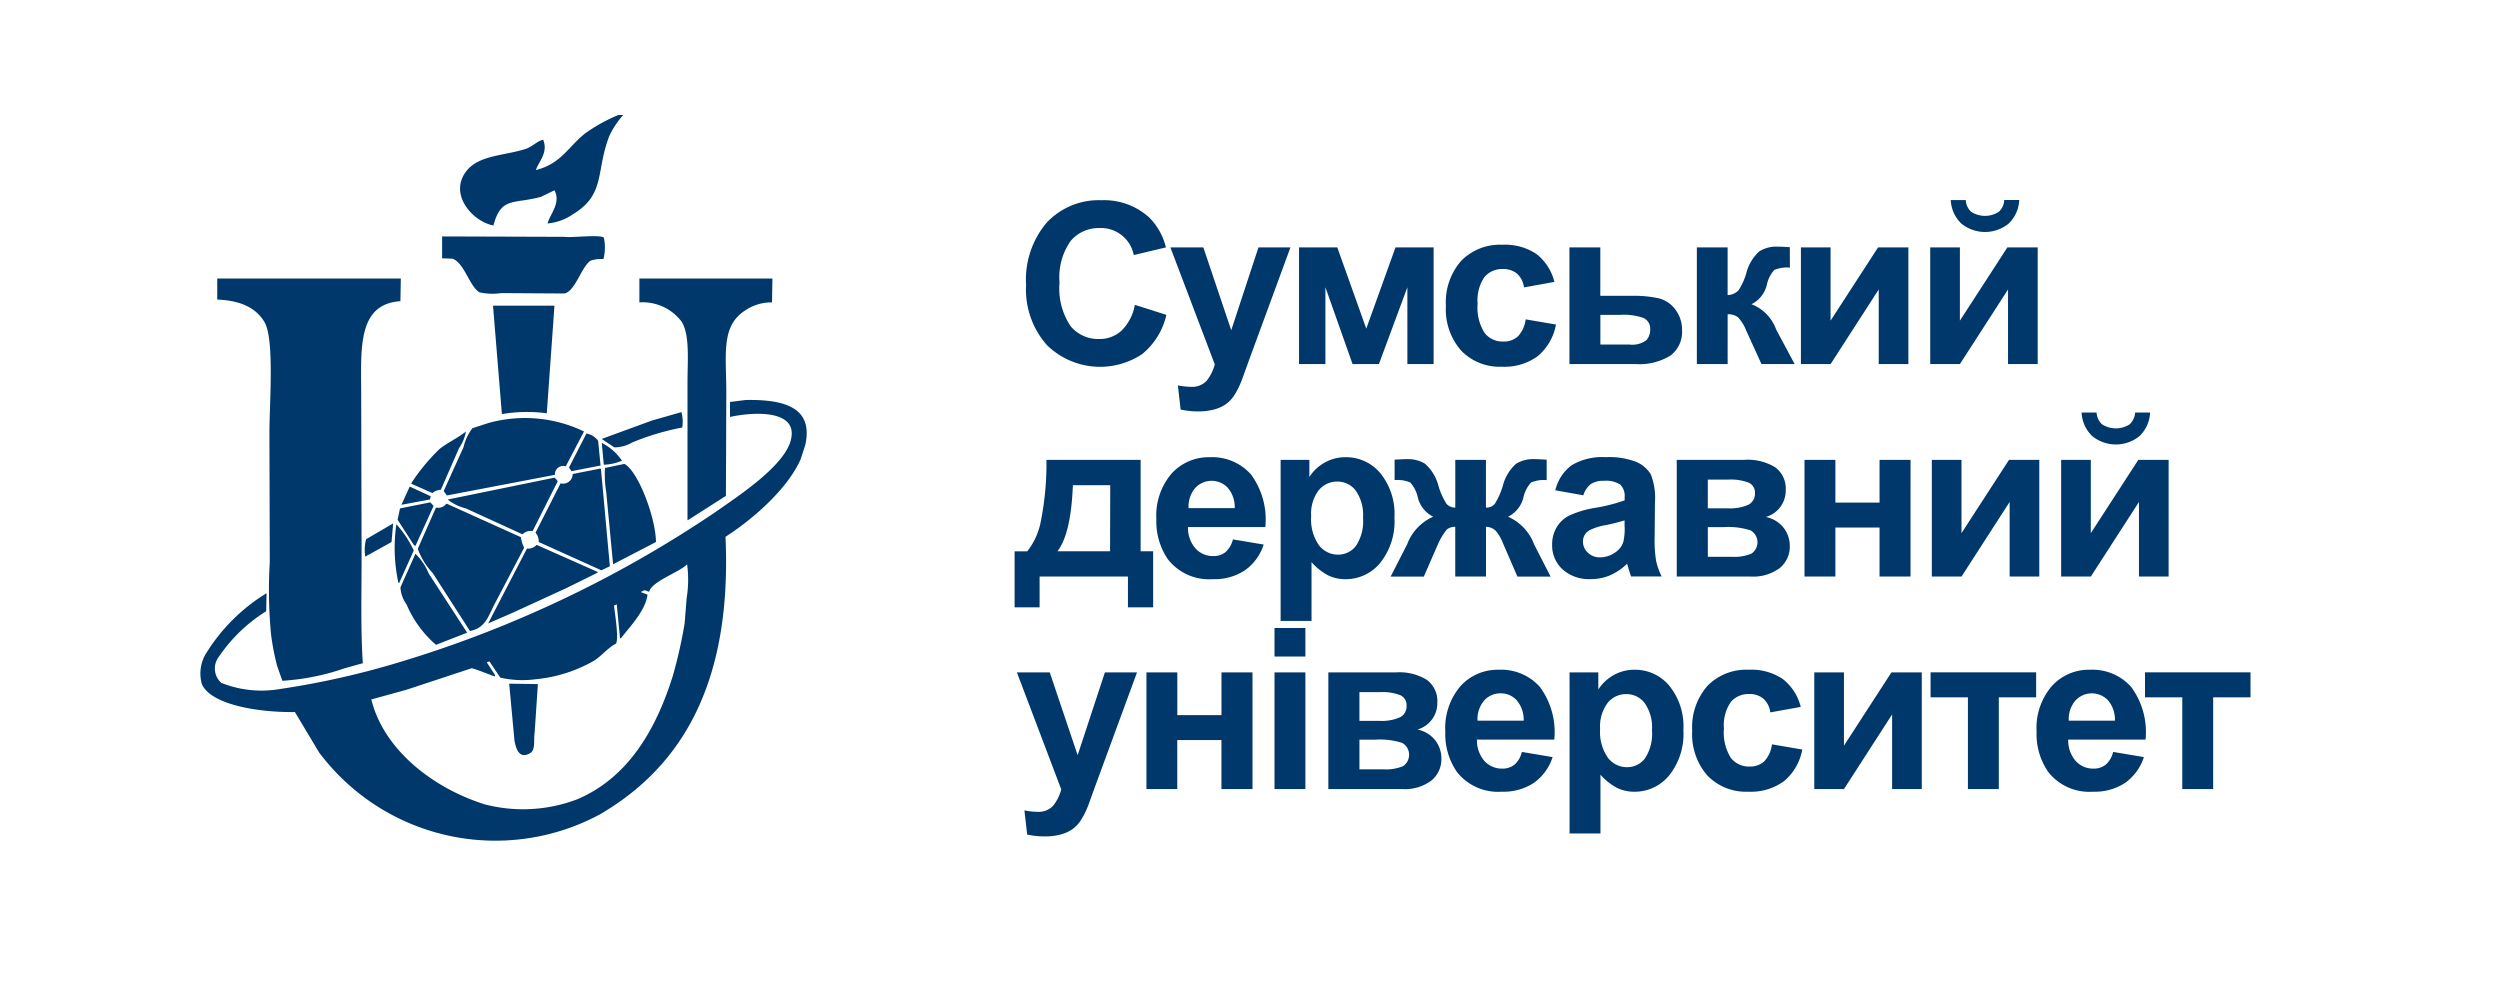
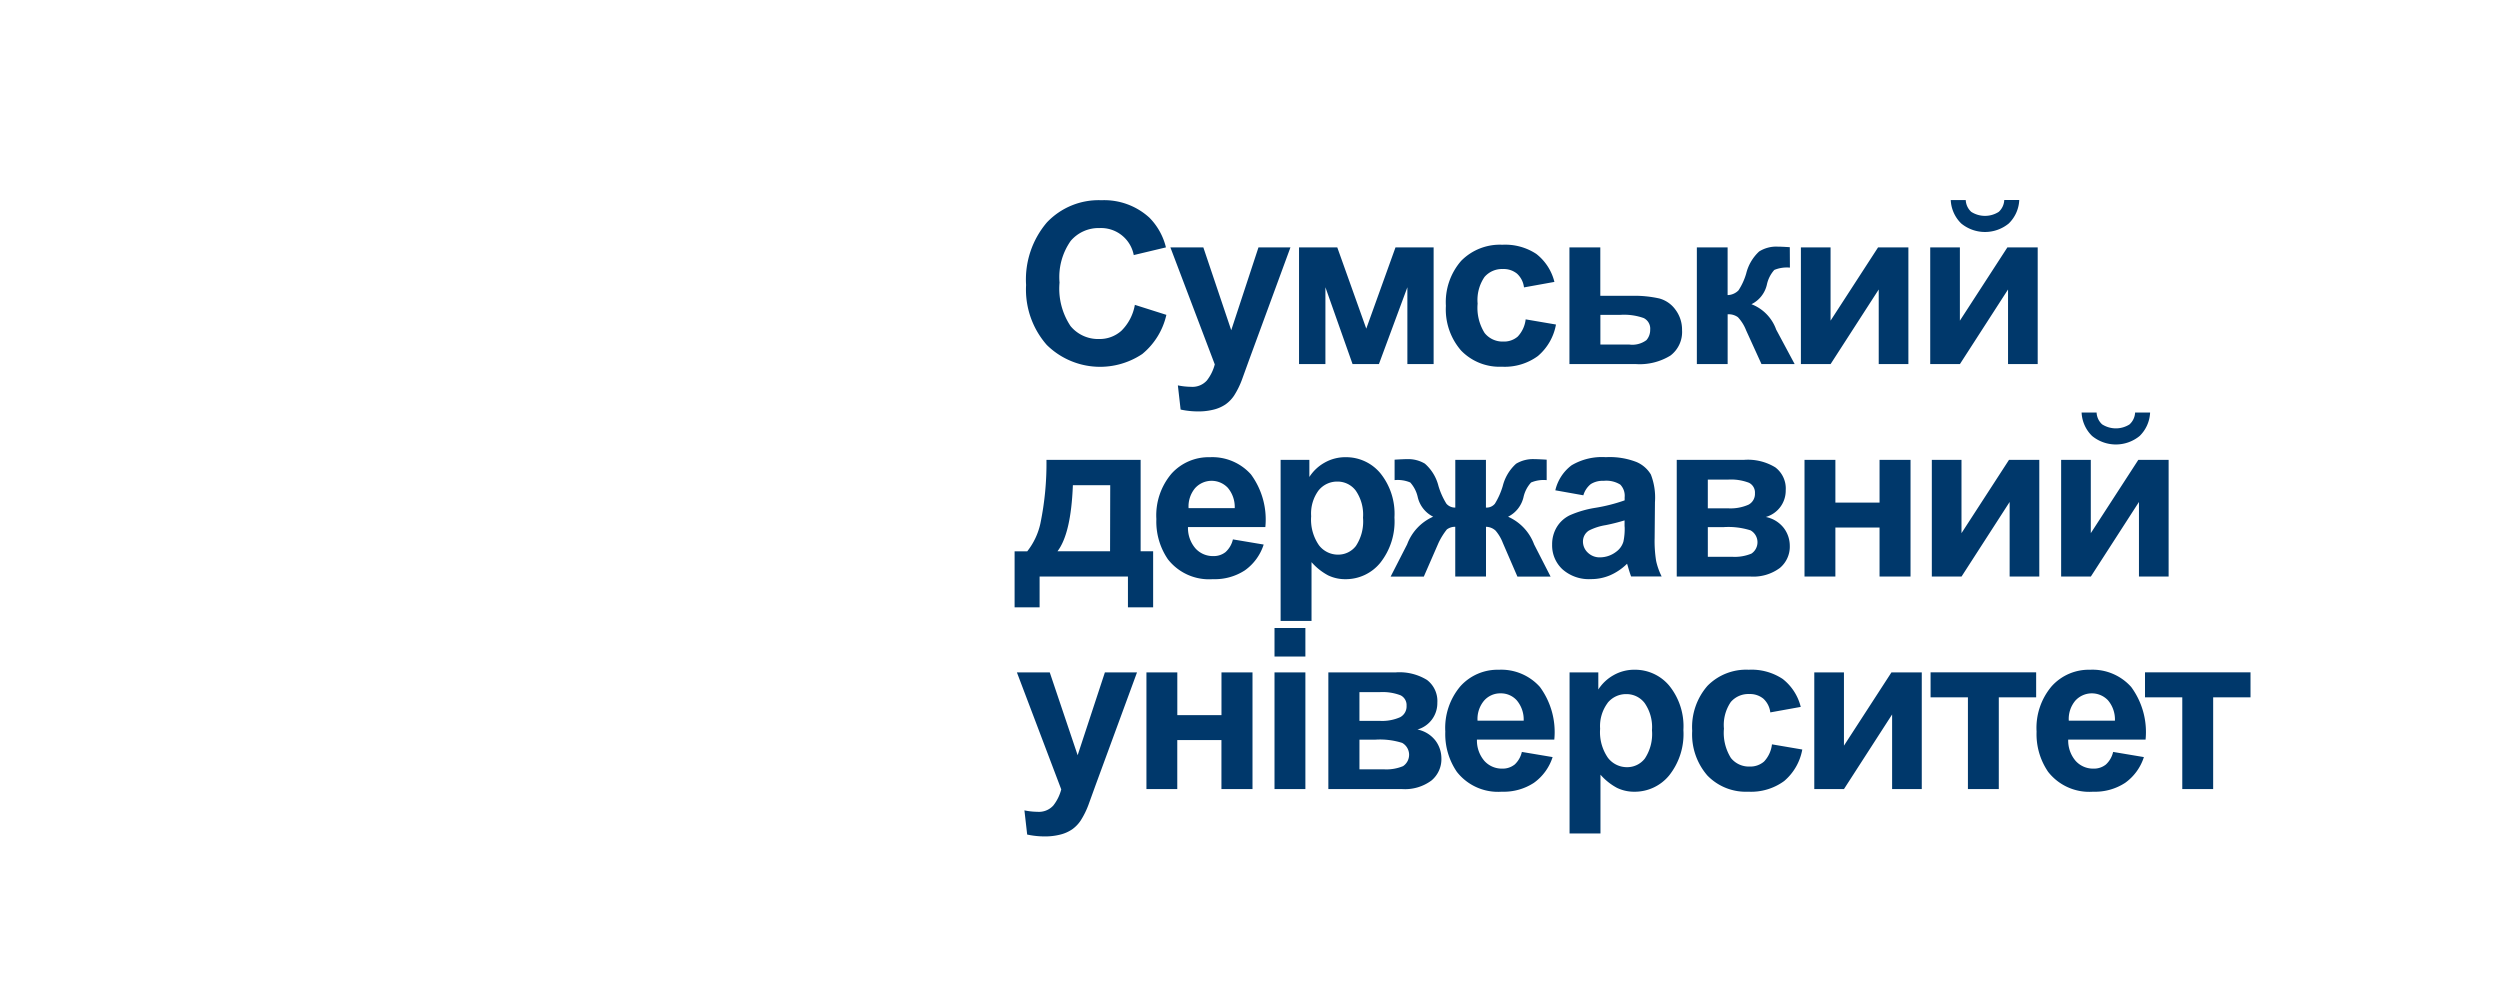
<svg xmlns="http://www.w3.org/2000/svg" width="200" height="80" viewBox="0 0 200 80">
  <defs>
    <style>
      .cls-1 {
        fill: #00386b;
        fill-rule: evenodd;
      }
    </style>
  </defs>
-   <path id="logo" class="cls-1" d="M49.469,9.2h0.388a7.027,7.027,0,0,0-1.1,1.651c-1.114,2.826-.279,4.689-2.911,6.282a4.242,4.242,0,0,1-2.038.745c0.165-.72,1.093-1.623.55-2.655l-1.067.518c-2.19.616-3.2-.043-3.817,2.3-1.654-.316-3.572-2.462-2.2-4.306,0.986-1.325,2.969-1.257,4.755-1.813,0.548-.171.923-0.631,1.423-0.745,0.419,1.022-.329,1.7-0.582,2.428,2.012-.508,2.561-1.826,3.914-2.914A13.177,13.177,0,0,1,49.469,9.2Zm-14.1,9.714,9.769,0.032c0.612,0.092,2.857-.206,3.17.065a3.747,3.747,0,0,1-.032,1.716,2.522,2.522,0,0,0-1.035.13c-0.724.484-1.2,2.4-2.07,2.623l-5.079-.032a4.781,4.781,0,0,1-1.747-.065c-0.806-.52-1.186-2.317-2.135-2.687l-0.841-.032V18.914ZM17.38,22.282H32.066l-0.032,1.813c-3.5.236-3.138,3.883-3.138,7.609l0.032,12.725c0,2.913-.083,5.932.1,8.645H28.96l-1.391.389a18.72,18.72,0,0,1-4.981,1l-0.421-1.2a20,20,0,0,1-.485-2.526,37.6,37.6,0,0,1-.1-5.764L21.553,34.618c0-2.255.414-7.464-.388-8.84-0.7-1.193-1.985-1.739-3.785-1.813V22.282Zm33.771,0H61.793l-0.032,1.91a3.722,3.722,0,0,0-2.2.68c-1.9,1.259-1.456,3.536-1.456,6.573q-0.016,4.112-.032,8.225l-3.041,1.943H55V30.571c0-1.714.2-3.82-.485-4.857a3.9,3.9,0,0,0-3.364-1.522v-1.91Zm-6.793,2.169-0.615,8.613a11.828,11.828,0,0,0-3.591.065l-0.712-8.678h4.917ZM59.658,32c2.789-.048,5.495.437,4.755,3.627l-0.356,1.1c-1.049,2.407-3.883,4.85-6.017,6.217,0.508,11.288-3.182,18.211-10.06,22.213A17.63,17.63,0,0,1,25.531,60.2l-1.941-3.238c-2.666.05-6.692-.518-7.44-2.234a3.087,3.087,0,0,1,.421-2.59,14.669,14.669,0,0,1,4.723-4.663h0.032q-0.016.712-.032,1.425a12.583,12.583,0,0,0-3.752,3.594,1.547,1.547,0,0,0,.162,2.137,8.7,8.7,0,0,0,4.723.486,66.515,66.515,0,0,0,9.51-2.137,92.819,92.819,0,0,0,25.2-11.948c1.73-1.22,5.524-3.651,6.114-5.764,0.717-2.57-3.082-2.308-4.852-1.91v-1.2Zm-5.143.971a2.881,2.881,0,0,1,.065,1.23,20.444,20.444,0,0,0-4.011,1.2,2.824,2.824,0,0,1-1.423.389l-0.97-.648V35.1l3.979-1.457ZM44.39,37.986l-8.637,1.651-0.259-.356,1.585-3.5a4.035,4.035,0,0,1,.712-1.522l1.294-.421a10.9,10.9,0,0,1,7.634.68l-1.456,2.785A0.676,0.676,0,0,0,44.39,37.986Zm-7.116-3.465a3.339,3.339,0,0,1-.55,1.328l-1.456,3.335a1.147,1.147,0,0,0-.679.259L32.907,38.7l0.032-.1a15.7,15.7,0,0,1,2.232-2.687C35.819,35.4,36.615,35.049,37.274,34.521Zm9.639,0.162a1.449,1.449,0,0,1,.938.583l0.194,1.975-2.329.453L45.522,37.4Zm1.229,0.745a4.392,4.392,0,0,1,1.617,1.425,3.935,3.935,0,0,1-1.456.324Zm1.811,1.684c1.118,0.6,2.508,4.328,2.523,6.249l-3.429,1.781L48.5,39.378a8.588,8.588,0,0,1-.1-1.943Zm-2.006.389h0.129l0.712,7.8-0.679.324L43.1,43.361a1.065,1.065,0,0,0-.259-0.745l2.005-3.95a0.771,0.771,0,0,0,.97-0.745Zm-3.59.712a0.891,0.891,0,0,1,.259.291l-2.006,3.983a0.909,0.909,0,0,0-.809.259l-4.529-2.072a3.818,3.818,0,0,1-1.456-.712Zm-11.58.712L34.459,39.7l-0.065.259-2.264.421V40.35Zm1.65,1.263,0.259,0.291L33.23,43.685l-0.129-.1L31.807,41.58,32,40.673Zm1.294,0.1,5.952,2.688a2.618,2.618,0,0,0,.259.842L39.538,48.38c-0.49.96-.719,1.862-1.941,2.1l-2.976-4.63a5.757,5.757,0,0,1-1.2-1.943l1.456-3.3A0.834,0.834,0,0,0,35.721,40.285Zm-4.27,1.587-0.129,1.489-2.1,1.166a3.367,3.367,0,0,1,.065-1.392Zm0.259,0.065a8.309,8.309,0,0,1,1.391,2.1l-1.165,2.59H31.872A13.247,13.247,0,0,1,31.71,41.936Zm11.225,1.651,4.885,2.169-0.032.065L45.3,47.052,41.058,49l-2.006.874,3.105-5.99A0.916,0.916,0,0,0,42.934,43.588Zm-9.7.712A4.674,4.674,0,0,1,34.3,45.887l3.073,4.727-2.491.971a8.764,8.764,0,0,1-2.361-3.238,2.52,2.52,0,0,1-.485-1.36Zm21.737,0.842c-0.648.655-2.823,1.351-3.041,2.2l-0.356-.13-0.291.13v0.032L51.8,47.57c-0.146,1.283-1.469,2.633-2.135,3.5L49.6,51.035l-0.259-2.687-0.226.1c0.085,0.637.4,2.694,0.162,3.044-0.614.3-1.146,0.984-1.747,1.36a11.574,11.574,0,0,1-4.69,1.489,7.941,7.941,0,0,1-2.814-.13l-0.873-1.3-0.194.065V53.01l0.647,1v0.1H39.57c-0.4-.133-1.6-0.628-1.844-0.648L32.518,55.18l-2.814.777c1.03,4.135,5.08,7.137,9.057,8.386a12.162,12.162,0,0,0,7.472-.421c4-1.726,6.235-5.5,7.6-9.876a38.079,38.079,0,0,0,.938-4.177l0.162-2.04A9.035,9.035,0,0,0,54.968,45.142ZM43.031,54.726L42.773,58.58c-0.1.642,0.1,1.442-.388,1.684-0.842.488-1.119-.372-1.229-1.036l-0.421-4.533Z" />
  <path id="text" class="cls-1" d="M89.711,26.462a2.606,2.606,0,0,1-1.784.659,2.854,2.854,0,0,1-2.285-1.037,5.4,5.4,0,0,1-.879-3.48,5.04,5.04,0,0,1,.892-3.331,2.931,2.931,0,0,1,2.325-1.028A2.662,2.662,0,0,1,90.7,20.406l2.575-.615a5.084,5.084,0,0,0-1.318-2.373,5.359,5.359,0,0,0-3.841-1.4,5.7,5.7,0,0,0-4.368,1.78,7.043,7.043,0,0,0-1.661,5,6.709,6.709,0,0,0,1.652,4.794,6.071,6.071,0,0,0,7.642.729,5.657,5.657,0,0,0,1.929-3.133l-2.522-.8A3.83,3.83,0,0,1,89.711,26.462Zm7.471,2.689a3.51,3.51,0,0,1-.633,1.288,1.55,1.55,0,0,1-1.274.505,5.468,5.468,0,0,1-1.046-.114l0.22,1.934a6.551,6.551,0,0,0,1.4.149,4.889,4.889,0,0,0,1.261-.149,2.96,2.96,0,0,0,.94-0.417,2.709,2.709,0,0,0,.677-0.7,6.639,6.639,0,0,0,.62-1.248l0.589-1.626,3.3-8.982h-2.558l-2.179,6.627-2.232-6.627H93.631Zm6.742-.026h2.109V22.981l2.171,6.144h2.11l2.276-6.144v6.144h2.1V19.791h-3.05l-2.338,6.5-2.32-6.5h-3.059v9.334Zm18.981-8.811a4.51,4.51,0,0,0-2.712-.734,4.342,4.342,0,0,0-3.3,1.288,5.022,5.022,0,0,0-1.221,3.6,5.007,5.007,0,0,0,1.217,3.577,4.273,4.273,0,0,0,3.265,1.292,4.489,4.489,0,0,0,2.874-.852,4.3,4.3,0,0,0,1.45-2.523l-2.425-.413a2.4,2.4,0,0,1-.633,1.375,1.666,1.666,0,0,1-1.152.4,1.831,1.831,0,0,1-1.5-.686,3.778,3.778,0,0,1-.558-2.347,3.267,3.267,0,0,1,.549-2.131,1.845,1.845,0,0,1,1.472-.637,1.687,1.687,0,0,1,1.13.369,1.767,1.767,0,0,1,.558,1.1l2.434-.439A4.07,4.07,0,0,0,122.905,20.314Zm2.65,8.811h5.3a4.686,4.686,0,0,0,2.782-.681,2.362,2.362,0,0,0,.927-2.035,2.646,2.646,0,0,0-.519-1.622,2.353,2.353,0,0,0-1.3-.91,9.117,9.117,0,0,0-2.242-.211h-2.478V19.791h-2.47v9.334Zm2.47-3.937h1.608a4.692,4.692,0,0,1,1.859.255,0.942,0.942,0,0,1,.523.932,1.237,1.237,0,0,1-.3.835,1.886,1.886,0,0,1-1.384.352h-2.3V25.188Zm7.726,3.938h2.461V25.144a1.252,1.252,0,0,1,.822.233,3.282,3.282,0,0,1,.655,1.05l1.23,2.7h2.654l-1.379-2.575c-0.036-.064-0.068-0.126-0.1-0.185a3.39,3.39,0,0,0-1.978-2.03,2.317,2.317,0,0,0,1.24-1.591,2.549,2.549,0,0,1,.589-1.151,2.629,2.629,0,0,1,1.248-.185l-0.009-1.635q-0.695-.044-0.976-0.044a2.557,2.557,0,0,0-1.476.387,3.56,3.56,0,0,0-1.037,1.767,5.008,5.008,0,0,1-.616,1.345,1.273,1.273,0,0,1-.87.378V19.791h-2.461v9.334Zm8.324,0h2.373l3.85-5.968v5.968h2.373V19.791h-2.426l-3.8,5.862V19.791h-2.373v9.334Zm10.346,0h2.373l3.849-5.968v5.968h2.373V19.791h-2.425l-3.8,5.862V19.791h-2.373v9.334ZM159.9,16.948a2.041,2.041,0,0,1-2.2,0,1.355,1.355,0,0,1-.44-0.945h-1.2a2.787,2.787,0,0,0,.84,1.877,3,3,0,0,0,3.8,0A2.787,2.787,0,0,0,161.54,16h-1.2A1.355,1.355,0,0,1,159.9,16.948ZM90.238,48.586h2.013V44.1h-1V36.791H83.717a23.7,23.7,0,0,1-.492,5.115,5.481,5.481,0,0,1-1.046,2.2H81.168v4.482h2V46.125h7.067v2.461ZM84.6,44.1q1.081-1.415,1.23-5.282h2.988L88.805,44.1H84.6Zm13.439,0.07a1.512,1.512,0,0,1-.976.316,1.869,1.869,0,0,1-1.424-.611,2.5,2.5,0,0,1-.6-1.709h6.188a6.091,6.091,0,0,0-1.151-4.214,4.145,4.145,0,0,0-3.287-1.375,4,4,0,0,0-3.067,1.314,5.154,5.154,0,0,0-1.213,3.634,5.344,5.344,0,0,0,.923,3.217,4.176,4.176,0,0,0,3.6,1.591,4.4,4.4,0,0,0,2.562-.708,4.035,4.035,0,0,0,1.5-2.061l-2.461-.413A1.954,1.954,0,0,1,98.035,44.174Zm-2.953-3.516a2.279,2.279,0,0,1,.519-1.6,1.782,1.782,0,0,1,2.619-.031,2.378,2.378,0,0,1,.554,1.63H95.081Zm7.366,9.018h2.47v-4.7a4.724,4.724,0,0,0,1.323,1.055,3.145,3.145,0,0,0,1.4.308,3.559,3.559,0,0,0,2.768-1.3,5.313,5.313,0,0,0,1.143-3.634,5.158,5.158,0,0,0-1.134-3.551,3.56,3.56,0,0,0-2.76-1.274,3.344,3.344,0,0,0-1.7.439,3.447,3.447,0,0,0-1.213,1.143V36.791h-2.3V49.676Zm3.041-10.446a1.9,1.9,0,0,1,1.5-.7,1.821,1.821,0,0,1,1.459.712,3.371,3.371,0,0,1,.589,2.18,3.554,3.554,0,0,1-.571,2.263,1.785,1.785,0,0,1-1.433.69,1.909,1.909,0,0,1-1.52-.751,3.6,3.6,0,0,1-.624-2.325A3.112,3.112,0,0,1,105.488,39.23Zm13.387,6.9V42.144a1.163,1.163,0,0,1,.76.3,3.324,3.324,0,0,1,.585.984l1.168,2.7h2.655l-1.319-2.575a3.905,3.905,0,0,0-2.083-2.215,2.341,2.341,0,0,0,1.24-1.591,2.553,2.553,0,0,1,.6-1.147,2.58,2.58,0,0,1,1.248-.189V36.773Q123,36.73,122.742,36.73a2.621,2.621,0,0,0-1.455.369,3.565,3.565,0,0,0-1.067,1.784,5.869,5.869,0,0,1-.629,1.415,0.855,0.855,0,0,1-.716.308V36.791h-2.452v3.815a0.9,0.9,0,0,1-.712-0.312,5.84,5.84,0,0,1-.633-1.411,3.5,3.5,0,0,0-1.09-1.793,2.6,2.6,0,0,0-1.4-.36q-0.291,0-1.02.044v1.635a2.58,2.58,0,0,1,1.253.189,2.6,2.6,0,0,1,.593,1.147,2.34,2.34,0,0,0,1.239,1.591,3.905,3.905,0,0,0-2.083,2.215l-1.318,2.575h2.654l1.178-2.7a5.508,5.508,0,0,1,.663-1.068,1.094,1.094,0,0,1,.673-0.215v3.981h2.452Zm8.385-7.4a1.769,1.769,0,0,1,1.029-.259,2.109,2.109,0,0,1,1.327.3,1.28,1.28,0,0,1,.351,1.015v0.246a13.432,13.432,0,0,1-2.4.606,8.267,8.267,0,0,0-1.964.576,2.467,2.467,0,0,0-1.06.949,2.654,2.654,0,0,0-.377,1.411,2.6,2.6,0,0,0,.83,1.977,3.181,3.181,0,0,0,2.272.782,3.874,3.874,0,0,0,1.538-.308,4.447,4.447,0,0,0,1.354-.923c0.017,0.047.047,0.144,0.088,0.29q0.14,0.483.237,0.73h2.443a5.282,5.282,0,0,1-.444-1.252,10.031,10.031,0,0,1-.118-1.815l0.026-2.883a5.106,5.106,0,0,0-.329-2.21,2.459,2.459,0,0,0-1.139-.993,5.909,5.909,0,0,0-2.461-.391,4.761,4.761,0,0,0-2.742.65,3.493,3.493,0,0,0-1.3,2l2.242,0.4A1.8,1.8,0,0,1,127.26,38.729Zm2.707,3.406a4.91,4.91,0,0,1-.1,1.2,1.548,1.548,0,0,1-.589.817,2.14,2.14,0,0,1-1.275.439,1.35,1.35,0,0,1-.984-0.378,1.211,1.211,0,0,1-.387-0.9,1.029,1.029,0,0,1,.484-0.87,4.525,4.525,0,0,1,1.344-.431,15.371,15.371,0,0,0,1.5-.378v0.492Zm4.167,3.99h5.88a3.56,3.56,0,0,0,2.364-.681,2.217,2.217,0,0,0,.8-1.771,2.36,2.36,0,0,0-.475-1.424,2.418,2.418,0,0,0-1.441-.888,2.192,2.192,0,0,0,1.591-2.136,2.122,2.122,0,0,0-.826-1.828,4.2,4.2,0,0,0-2.488-.607h-5.405v9.334Zm2.487-7.752h1.591a4.029,4.029,0,0,1,1.7.251,0.873,0.873,0,0,1,.479.839,0.976,0.976,0,0,1-.514.914,3.566,3.566,0,0,1-1.666.29h-1.591V38.373Zm0,3.8h1.266a5.871,5.871,0,0,1,2.153.259,1.094,1.094,0,0,1,.071,1.859,3.472,3.472,0,0,1-1.538.255h-1.952V42.17Zm7.735,3.955h2.47v-3.92h3.533v3.92h2.479V36.791h-2.479V40.21h-3.533V36.791h-2.47v9.334Zm10.188,0h2.373l3.849-5.968v5.968h2.373V36.791h-2.425l-3.8,5.862V36.791h-2.373v9.334Zm10.345,0h2.373l3.85-5.968v5.968h2.373V36.791h-2.426l-3.8,5.862V36.791h-2.373v9.334Zm5.476-12.177a2.043,2.043,0,0,1-2.2,0A1.355,1.355,0,0,1,167.728,33h-1.2a2.787,2.787,0,0,0,.839,1.877,3,3,0,0,0,3.806,0A2.787,2.787,0,0,0,172.008,33h-1.2A1.355,1.355,0,0,1,170.365,33.948ZM84.9,63.151a3.51,3.51,0,0,1-.633,1.288A1.55,1.55,0,0,1,83,64.944a5.468,5.468,0,0,1-1.046-.114l0.22,1.934a6.55,6.55,0,0,0,1.4.149,4.889,4.889,0,0,0,1.261-.149,2.961,2.961,0,0,0,.94-0.418,2.709,2.709,0,0,0,.677-0.7,6.639,6.639,0,0,0,.62-1.248l0.589-1.626,3.3-8.982H88.392l-2.18,6.627L83.98,53.791H81.352Zm6.812-.026h2.47v-3.92h3.533v3.92H100.2V53.791H97.718V57.21H94.185V53.791h-2.47v9.334Zm12.719-10.6V50.24h-2.47v2.285h2.47Zm0,10.6V53.791h-2.47v9.334h2.47Zm1.837,0h5.88a3.56,3.56,0,0,0,2.364-.681,2.214,2.214,0,0,0,.8-1.771,2.366,2.366,0,0,0-.474-1.424,2.42,2.42,0,0,0-1.442-.888,2.192,2.192,0,0,0,1.591-2.136,2.12,2.12,0,0,0-.826-1.828,4.2,4.2,0,0,0-2.487-.607h-5.406v9.334Zm2.488-7.752h1.59a4.026,4.026,0,0,1,1.7.251,0.873,0.873,0,0,1,.479.839,0.974,0.974,0,0,1-.514.914,3.566,3.566,0,0,1-1.666.29h-1.59V55.373Zm0,3.8h1.265a5.878,5.878,0,0,1,2.154.259,1.094,1.094,0,0,1,.07,1.859,3.469,3.469,0,0,1-1.538.255h-1.951V59.17Zm12.4,2a1.513,1.513,0,0,1-.976.316,1.87,1.87,0,0,1-1.424-.611,2.5,2.5,0,0,1-.6-1.709h6.187a6.091,6.091,0,0,0-1.151-4.214,4.144,4.144,0,0,0-3.287-1.375,4,4,0,0,0-3.068,1.314,5.157,5.157,0,0,0-1.213,3.634,5.346,5.346,0,0,0,.923,3.217,4.177,4.177,0,0,0,3.6,1.591,4.4,4.4,0,0,0,2.562-.708,4.036,4.036,0,0,0,1.5-2.061l-2.461-.413A1.959,1.959,0,0,1,121.161,61.174Zm-2.953-3.516a2.281,2.281,0,0,1,.518-1.6,1.716,1.716,0,0,1,1.336-.589,1.7,1.7,0,0,1,1.283.558,2.378,2.378,0,0,1,.554,1.63h-3.691Zm7.365,9.018h2.47v-4.7a4.724,4.724,0,0,0,1.323,1.055,3.145,3.145,0,0,0,1.4.308,3.557,3.557,0,0,0,2.768-1.3,5.313,5.313,0,0,0,1.143-3.634,5.158,5.158,0,0,0-1.134-3.551,3.56,3.56,0,0,0-2.76-1.274,3.344,3.344,0,0,0-1.7.439,3.447,3.447,0,0,0-1.213,1.143V53.791h-2.3V66.676Zm3.042-10.446a1.893,1.893,0,0,1,1.5-.7,1.82,1.82,0,0,1,1.459.712,3.371,3.371,0,0,1,.589,2.18,3.554,3.554,0,0,1-.571,2.263,1.784,1.784,0,0,1-1.433.69,1.909,1.909,0,0,1-1.52-.751,3.6,3.6,0,0,1-.624-2.325A3.107,3.107,0,0,1,128.615,56.23Zm14-1.916a4.51,4.51,0,0,0-2.712-.734,4.338,4.338,0,0,0-3.3,1.288,5.018,5.018,0,0,0-1.222,3.6,5.011,5.011,0,0,0,1.217,3.577,4.273,4.273,0,0,0,3.265,1.292,4.485,4.485,0,0,0,2.874-.852,4.3,4.3,0,0,0,1.451-2.523l-2.426-.413a2.4,2.4,0,0,1-.633,1.375,1.665,1.665,0,0,1-1.151.4,1.833,1.833,0,0,1-1.5-.685,3.778,3.778,0,0,1-.558-2.347,3.267,3.267,0,0,1,.549-2.131,1.846,1.846,0,0,1,1.473-.637,1.686,1.686,0,0,1,1.129.369,1.767,1.767,0,0,1,.558,1.1l2.435-.439A4.066,4.066,0,0,0,142.612,54.314Zm2.536,8.811h2.373l3.85-5.968v5.968h2.373V53.791h-2.426l-3.8,5.862V53.791h-2.373v9.334Zm9.3-7.339h2.988v7.339h2.47V55.786h2.988v-2h-8.446v2Zm14.01,5.388a1.512,1.512,0,0,1-.975.316,1.869,1.869,0,0,1-1.424-.611,2.5,2.5,0,0,1-.6-1.709h6.188a6.086,6.086,0,0,0-1.152-4.214,4.143,4.143,0,0,0-3.287-1.375,3.994,3.994,0,0,0-3.067,1.314,5.152,5.152,0,0,0-1.213,3.634,5.339,5.339,0,0,0,.923,3.217,4.175,4.175,0,0,0,3.6,1.591,4.4,4.4,0,0,0,2.562-.708,4.038,4.038,0,0,0,1.5-2.061l-2.461-.413A1.953,1.953,0,0,1,168.458,61.174Zm-2.953-3.516a2.276,2.276,0,0,1,.519-1.6,1.782,1.782,0,0,1,2.619-.031,2.378,2.378,0,0,1,.553,1.63h-3.691Zm6.092-1.872h2.988v7.339h2.47V55.786h2.988v-2H171.6v2Z" />
</svg>